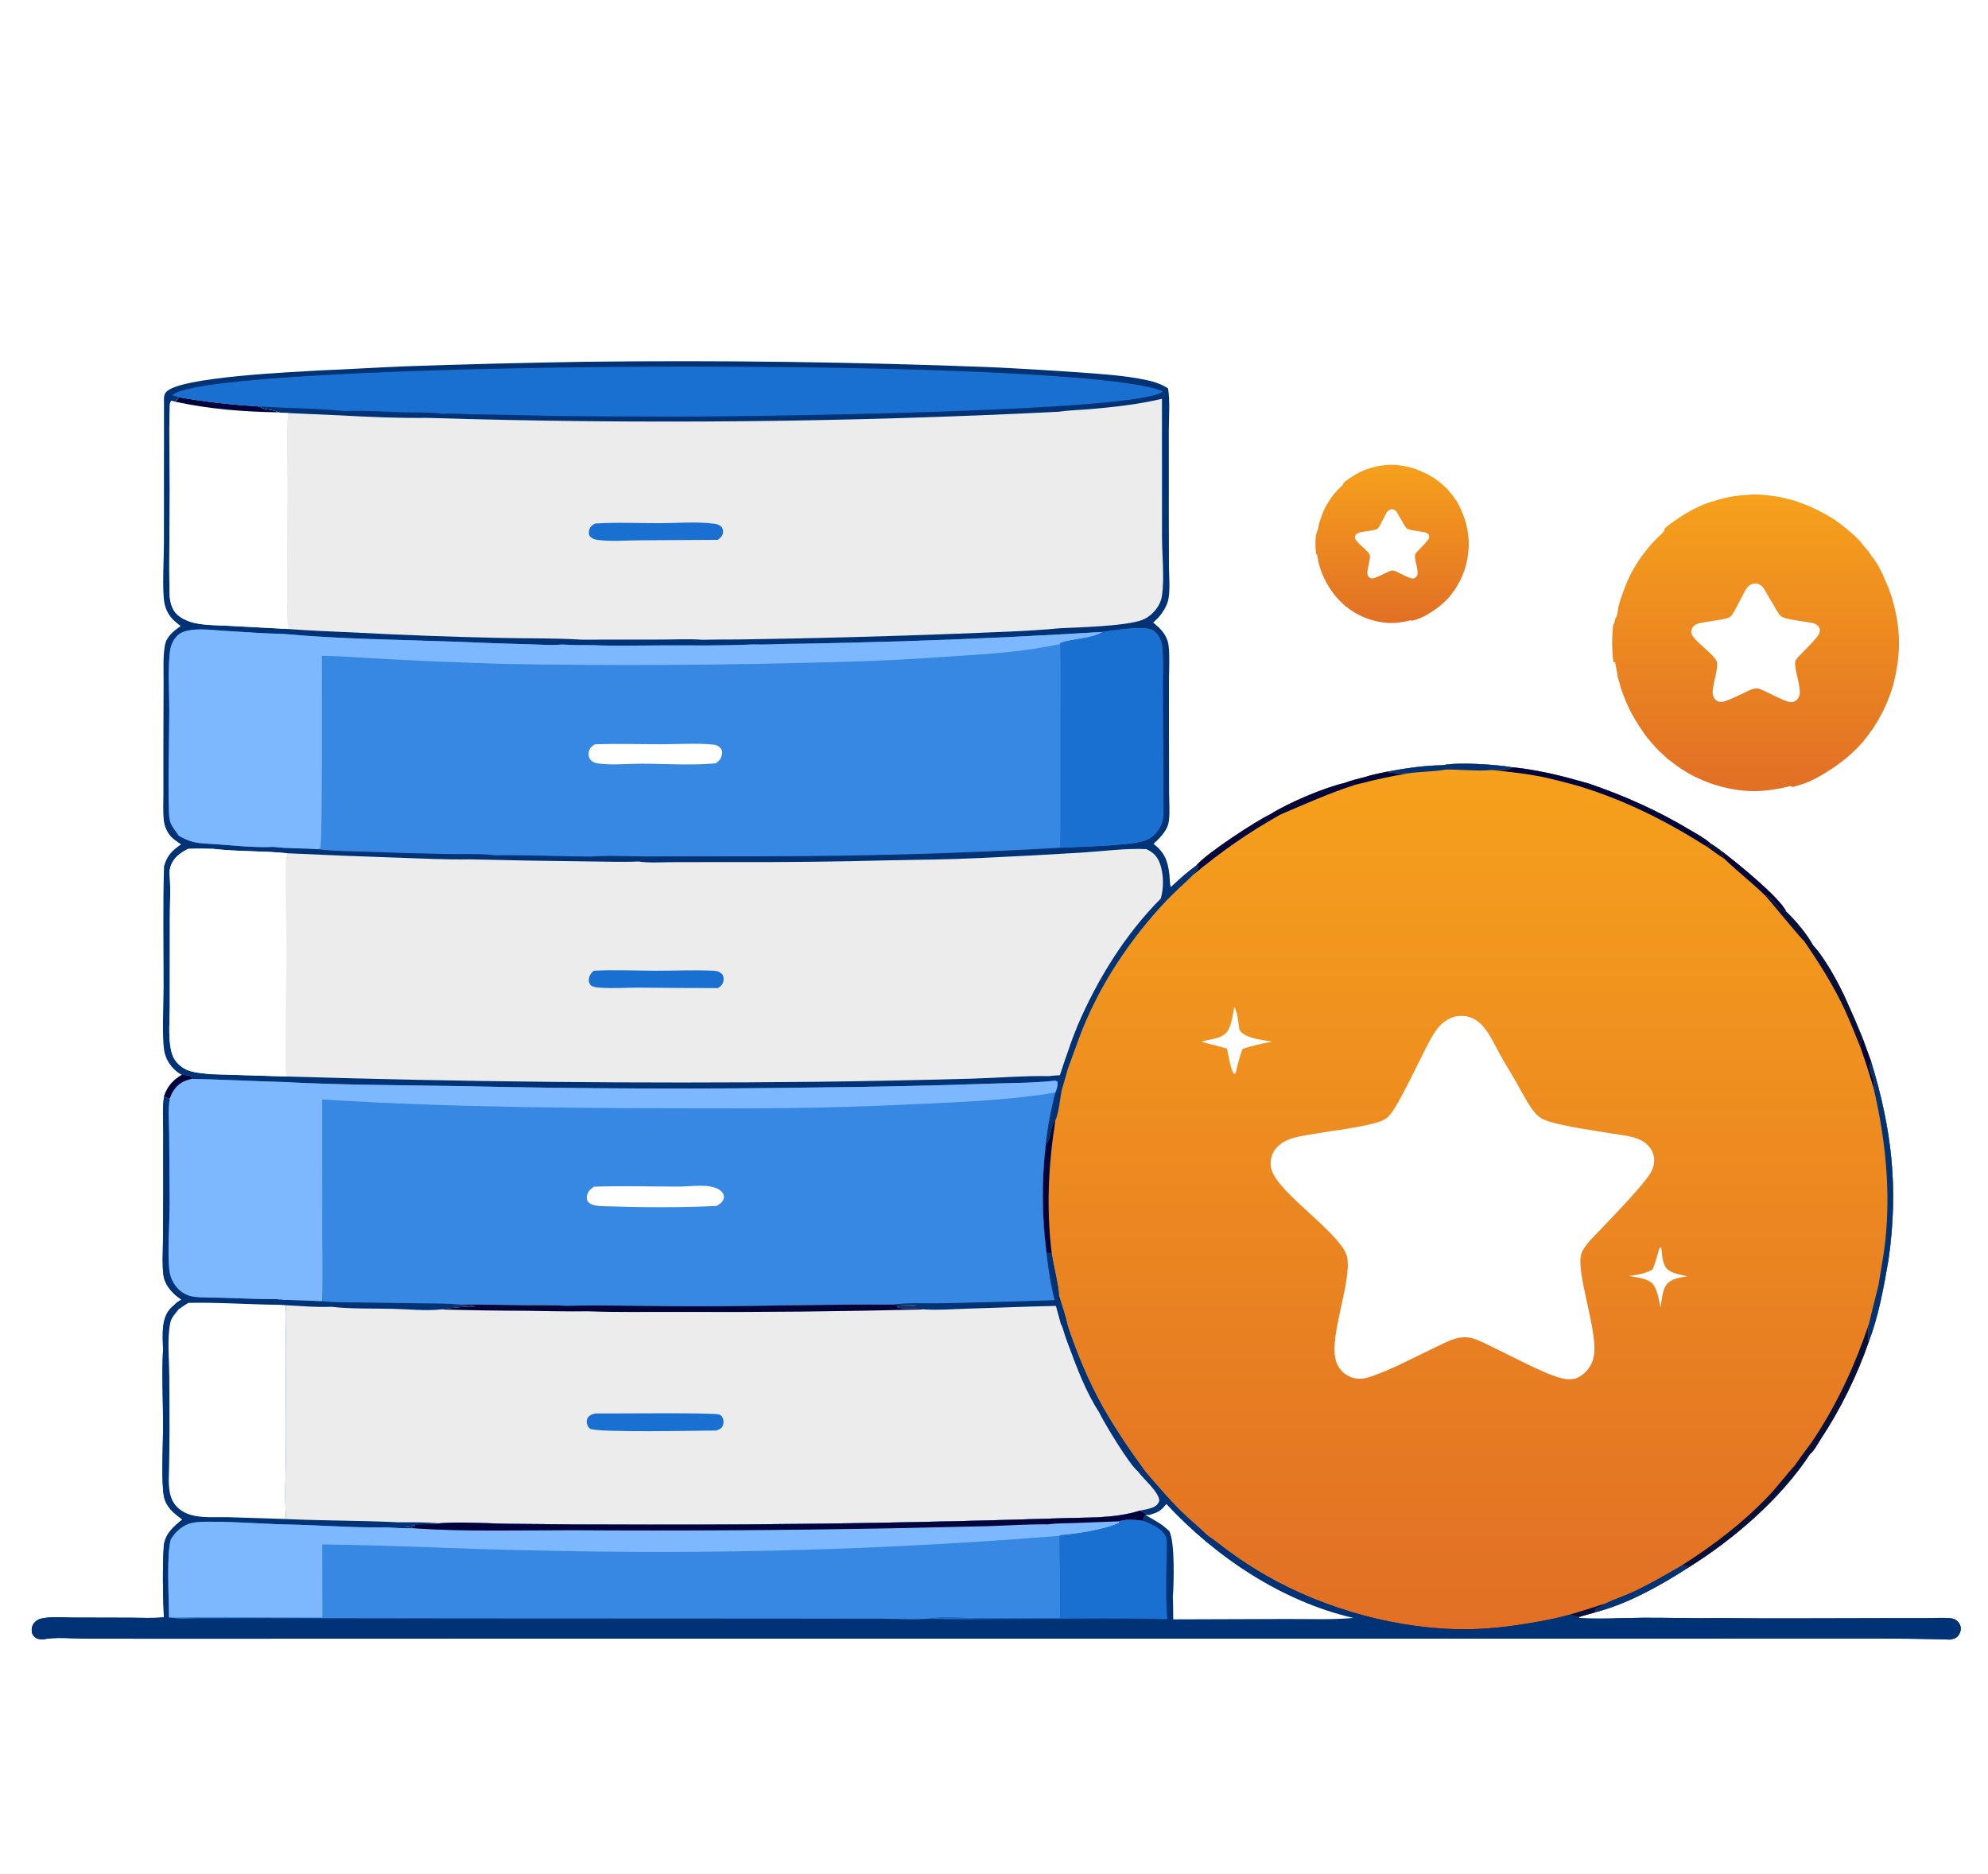
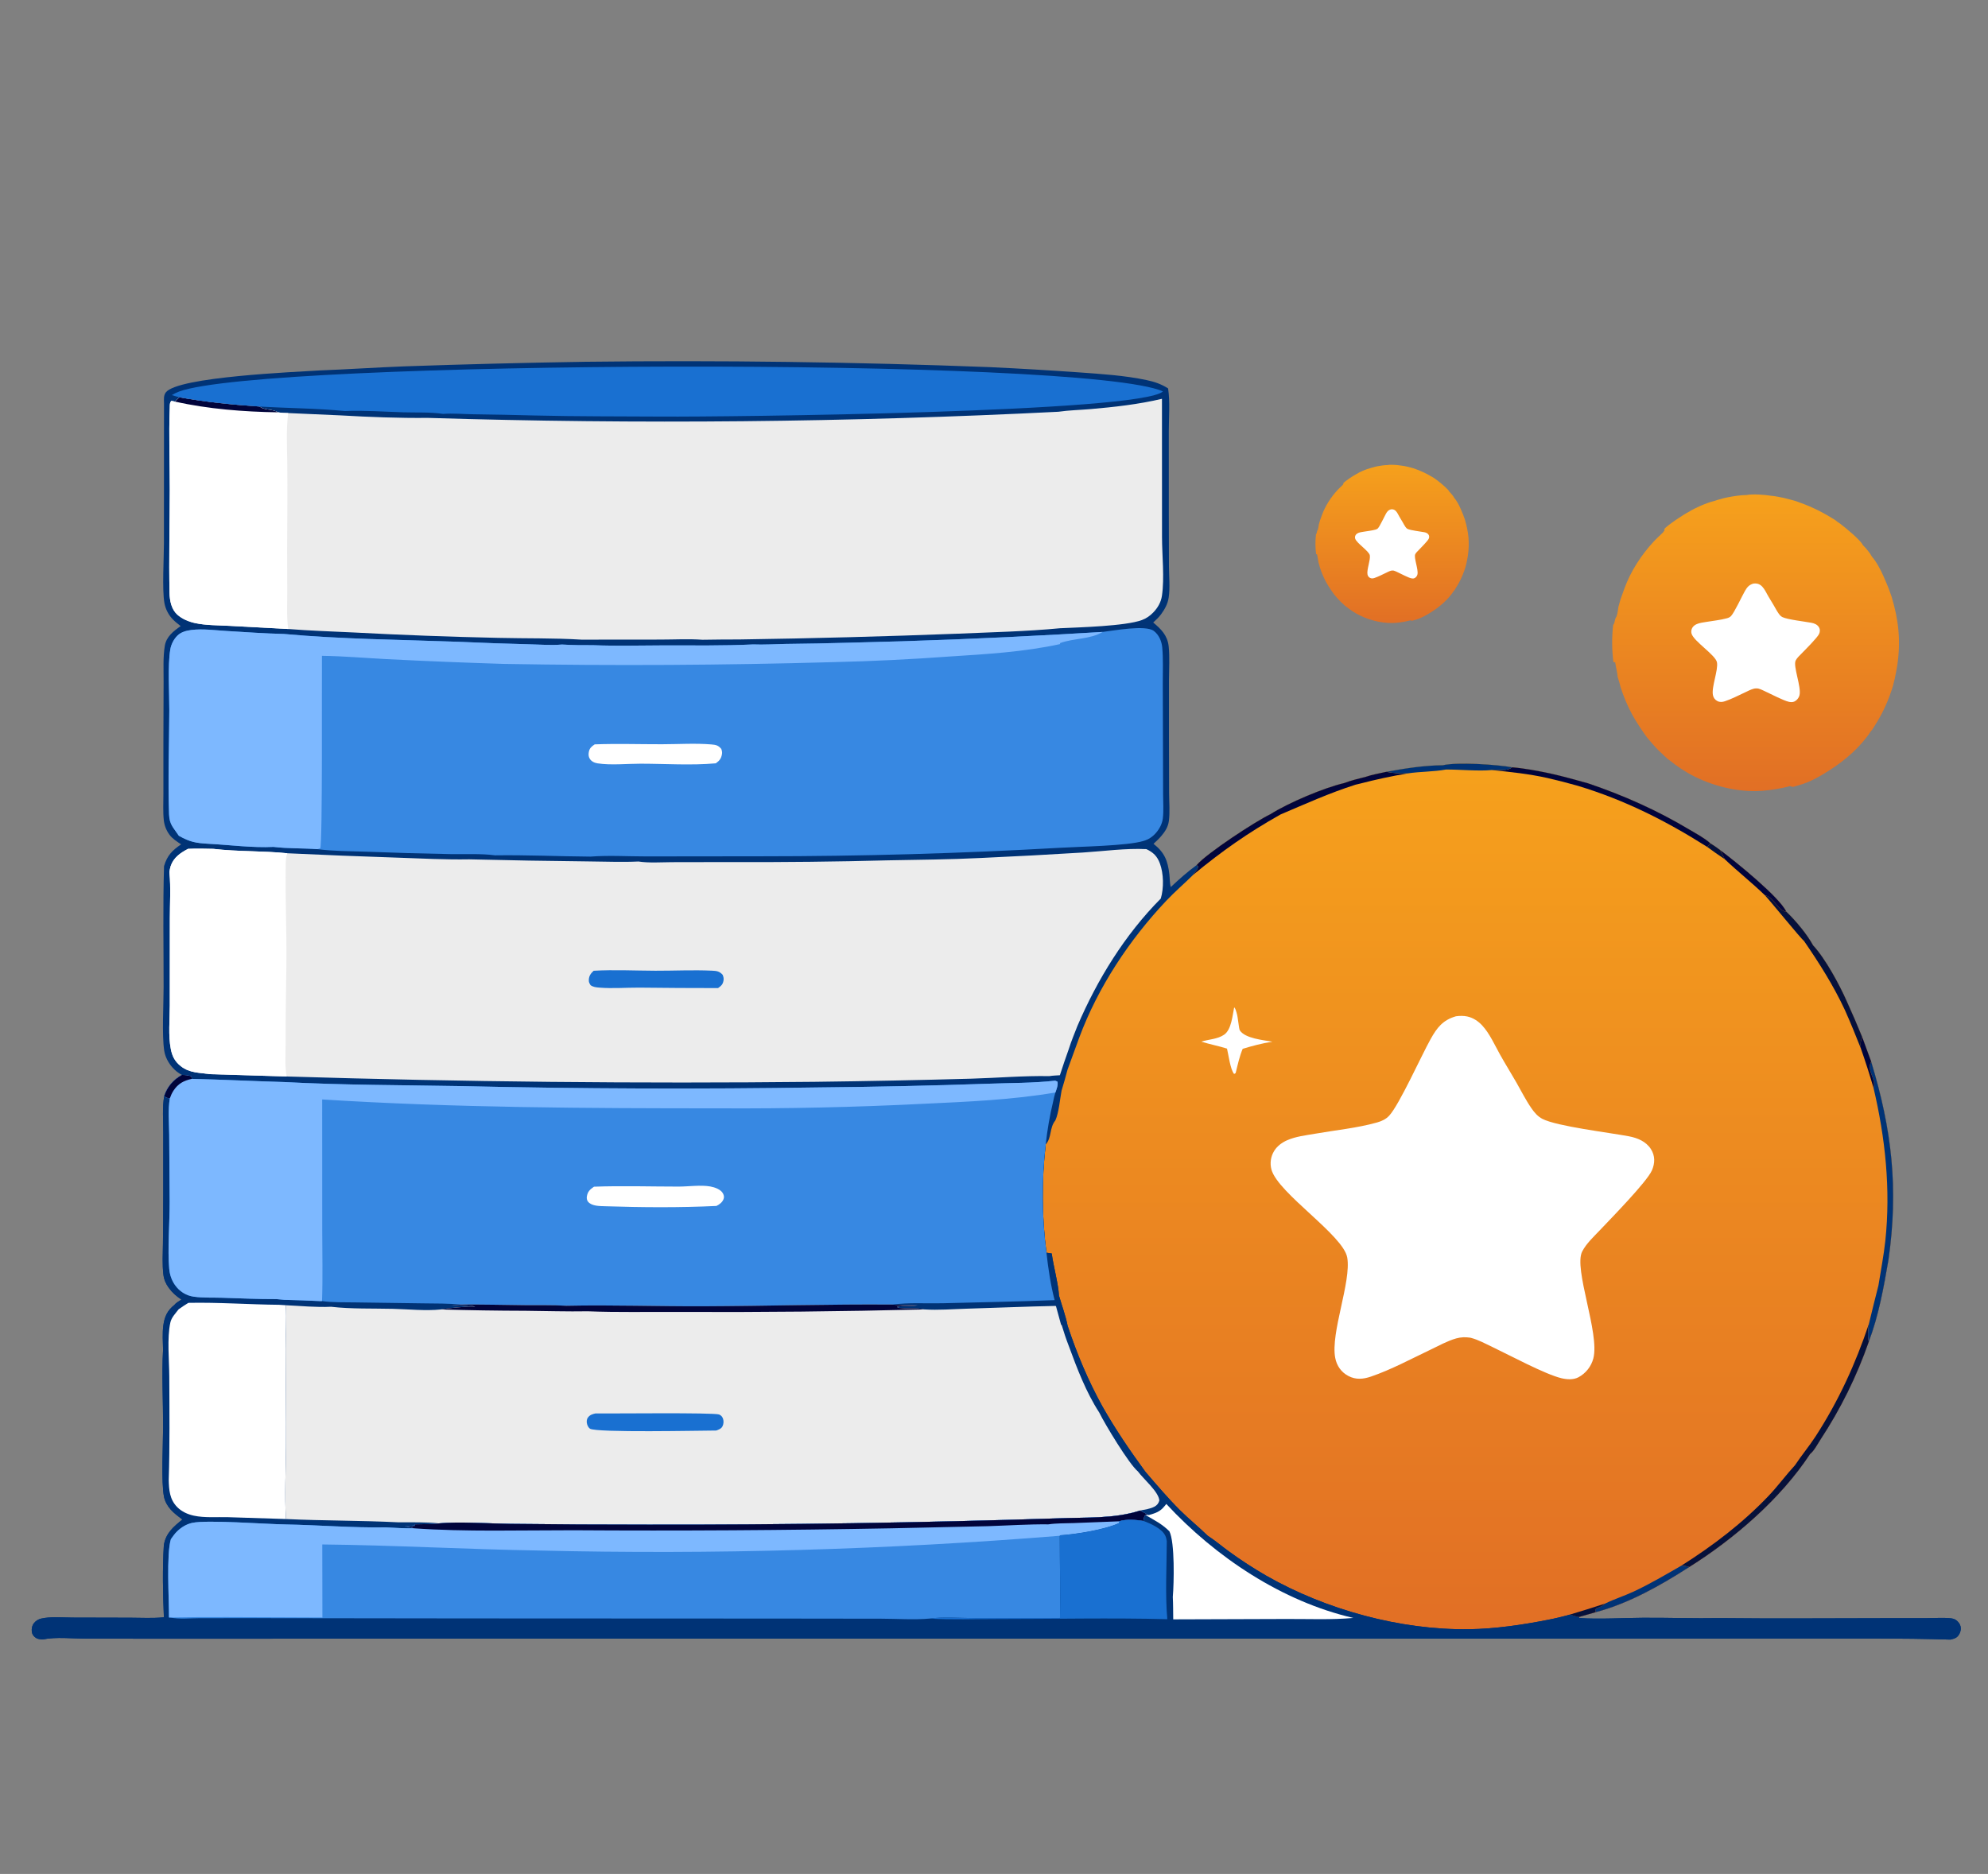
<svg xmlns="http://www.w3.org/2000/svg" width="402" height="379" viewBox="0 0 402 379" fill="none">
  <rect x="0" y="0" width="402" height="379" fill="#808080" stroke="none" />
  <g clip-path="url(#clip0_4336_24253)">
-     <path d="M0 -22H402V379H0V-22Z" fill="white" />
    <path d="M64.653 74.917C70.351 74.7 76.044 74.312 81.745 74.094C93.954 73.668 106.166 73.36 118.382 73.167C145.647 72.842 172.902 73.203 200.149 74.251C206.164 74.532 212.176 74.885 218.183 75.311C222.688 75.636 227.396 75.93 231.822 76.862C233.452 77.206 234.795 77.662 236.206 78.554C236.62 81.3 236.347 84.402 236.347 87.184L236.351 104.4L236.376 114.62C236.395 116.644 236.612 118.805 236.329 120.81C236.149 122.094 235.55 123.187 234.792 124.223C234.34 124.841 233.757 125.385 233.193 125.9C234.814 127.245 236.098 128.537 236.325 130.744C236.549 132.924 236.387 135.268 236.381 137.462L236.38 149.132L236.407 160.424C236.414 162.251 236.59 164.203 236.365 166.012C236.218 167.193 235.625 168.141 234.866 169.037C234.371 169.621 233.825 170.14 233.259 170.655C235.493 172.418 236.148 174.078 236.464 176.856C236.559 177.689 236.522 178.602 236.745 179.405C238.413 177.83 240.122 176.317 241.974 174.96C244.043 172.546 253.879 166.1 256.922 164.652C260.495 162.381 267.688 159.325 271.839 158.361C273.25 157.814 274.751 157.477 276.214 157.095C277.503 156.641 278.99 156.414 280.327 156.096C284.102 155.401 287.892 154.808 291.739 154.767C294.687 154.074 302.701 154.626 305.779 155.179C308.362 155.396 310.913 155.894 313.448 156.421C316.039 156.998 318.586 157.71 321.142 158.426C328.412 160.898 335.041 163.851 341.636 167.79C343.011 168.612 344.695 169.494 345.866 170.565C346.552 170.98 347.187 171.426 347.823 171.914C350.78 174.098 359.869 181.446 361.215 184.39C363.079 186.151 365.413 188.942 366.628 191.195C369.103 193.836 372.041 199.283 373.491 202.614C374.565 204.977 375.591 207.36 376.57 209.764L378.364 214.672C382.588 228.507 383.932 240.426 381.871 254.814C380.909 260.395 379.904 266.04 377.892 271.359C377.288 273.096 376.63 274.813 375.919 276.51C375.208 278.207 374.446 279.881 373.632 281.531C372.818 283.181 371.953 284.804 371.039 286.401C370.124 287.998 369.161 289.565 368.15 291.103C367.592 291.966 366.798 293.471 366.023 294.06C360.084 303.106 350.71 311.194 341.591 316.918C335.813 320.629 329.353 324.294 322.675 326.052L319.251 327.036L319.352 327.246C323.592 327.51 327.965 327.213 332.218 327.187C337.391 327.155 342.578 327.351 347.747 327.255C358.626 327.374 369.515 327.287 380.395 327.276L389.708 327.266C391.3 327.264 393.014 327.125 394.588 327.308C395.11 327.368 395.495 327.56 395.864 327.932C396.229 328.302 396.484 328.759 396.496 329.292C396.516 329.939 396.19 330.711 395.676 331.115C395.314 331.398 394.824 331.494 394.388 331.599C384.241 331.276 374.059 331.392 363.908 331.377L306.113 331.398L114.92 331.397L34.661 331.42L17.386 331.407C14.641 331.398 11.303 331.021 8.635 331.567C8.196 331.531 7.655 331.516 7.278 331.264C6.838 330.969 6.533 330.607 6.443 330.072C6.342 329.475 6.483 328.763 6.858 328.284C6.947 328.168 7.045 328.061 7.153 327.963C7.26 327.864 7.375 327.775 7.498 327.696C7.621 327.617 7.749 327.549 7.884 327.492C8.018 327.435 8.157 327.39 8.299 327.357C10.299 326.898 12.625 327.141 14.676 327.147L26.416 327.175C28.577 327.181 30.808 327.309 32.957 327.105L33.141 327.085C32.934 322.3 32.841 317.269 33.133 312.489C33.537 310.056 35.069 308.785 36.878 307.317C36.054 306.693 35.204 306.063 34.511 305.292C33.883 304.592 33.356 303.663 33.168 302.736C32.57 299.786 32.979 291.962 32.985 288.619C32.993 283.688 32.698 277.838 32.973 273.011C32.941 271.39 32.815 269.678 33.029 268.07C33.268 266.273 33.861 265.013 35.294 263.885C35.591 263.479 36.262 263.124 36.687 262.831C35.683 262.174 34.847 261.442 34.136 260.468C33.524 259.628 33.166 258.795 33.042 257.771C32.794 255.727 32.929 253.588 32.95 251.53C32.988 248.287 33.009 245.043 33.014 241.799L33.018 229.043C33.018 226.633 32.791 223.983 33.214 221.613C33.876 219.71 35.044 218.385 36.785 217.397C36.047 217.012 35.462 216.539 34.902 215.921C34.037 214.967 33.395 213.74 33.202 212.462C32.724 209.305 33.081 203.147 33.083 199.688C33.089 191.526 32.924 183.328 33.17 175.17C33.808 173.007 34.809 172.003 36.621 170.767C35.781 170.195 34.876 169.648 34.269 168.816C34.112 168.604 33.969 168.382 33.841 168.151C33.713 167.919 33.601 167.681 33.504 167.435C33.407 167.189 33.327 166.938 33.264 166.682C33.2 166.425 33.153 166.166 33.124 165.903C32.938 164.178 33.043 162.35 33.041 160.613L33.04 150.466L33.082 137.851C33.097 135.504 32.941 132.947 33.324 130.631C33.637 128.733 35.063 127.659 36.535 126.621C36.019 126.22 35.487 125.806 35.025 125.345C34.91 125.231 34.8 125.112 34.695 124.989C34.589 124.866 34.488 124.739 34.392 124.609C34.296 124.478 34.206 124.344 34.12 124.206C34.034 124.069 33.953 123.929 33.878 123.785C33.803 123.642 33.733 123.496 33.669 123.347C33.605 123.198 33.546 123.048 33.493 122.895C33.441 122.742 33.394 122.587 33.352 122.43C33.311 122.273 33.276 122.115 33.247 121.956C32.761 119.191 33.147 113.021 33.148 109.91L33.165 81.51C33.145 80.78 33.065 79.97 33.53 79.359C35.945 76.189 59.889 75.224 64.653 74.917Z" fill="#003376" />
    <path d="M291.739 154.767C294.687 154.074 302.701 154.626 305.779 155.179C308.362 155.396 310.913 155.894 313.448 156.421C316.039 156.998 318.586 157.71 321.142 158.426C328.412 160.898 335.041 163.851 341.636 167.79C343.011 168.612 344.695 169.494 345.866 170.565C346.552 170.98 347.187 171.426 347.823 171.914C350.78 174.098 359.869 181.446 361.215 184.39C363.079 186.151 365.413 188.942 366.628 191.195C369.103 193.836 372.041 199.283 373.491 202.614C374.565 204.977 375.591 207.36 376.57 209.764L378.364 214.672C382.588 228.507 383.932 240.426 381.871 254.814C380.909 260.395 379.904 266.04 377.892 271.359C377.288 273.096 376.63 274.813 375.919 276.51C375.208 278.207 374.446 279.881 373.632 281.531C372.818 283.181 371.953 284.804 371.039 286.401C370.124 287.998 369.161 289.565 368.15 291.103C367.592 291.966 366.798 293.471 366.022 294.06C360.084 303.106 350.71 311.194 341.591 316.918C335.813 320.629 329.353 324.294 322.675 326.052L319.251 327.036C318.651 326.939 318.025 326.711 317.439 326.545C315.977 326.961 314.5 327.312 313.007 327.6C307.854 328.617 302.319 329.429 297.062 329.502C283.14 329.694 268.118 325.56 256.078 318.688C253.43 317.161 250.873 315.496 248.406 313.693C247.09 312.736 245.825 311.653 244.468 310.76L244.22 310.599C242.418 308.825 240.427 307.237 238.63 305.447C236.18 303.008 233.887 300.3 231.632 297.681C228.494 293.386 225.568 289.1 222.941 284.472C220.023 279.195 217.79 273.846 215.888 268.135C215.493 266.108 214.709 264.003 214.134 262.008C214.053 259.855 213.005 256.004 212.671 253.508L211.606 253.354C211.371 251.539 211.191 249.718 211.066 247.892C210.942 246.066 210.874 244.238 210.861 242.408C210.849 240.578 210.892 238.749 210.992 236.922C211.091 235.094 211.246 233.272 211.457 231.454C212.721 230.064 212.16 228.128 213.409 226.597C214.12 225.003 214.326 222.361 214.659 220.593C215.089 219.181 215.492 217.761 215.869 216.333L218.222 209.888C222.014 199.662 228.375 190.067 235.853 182.154C237.579 180.328 239.507 178.684 241.29 176.913C241.651 176.362 242.192 175.902 242.349 175.249L241.974 174.96C244.043 172.546 253.879 166.1 256.922 164.652C260.495 162.381 267.688 159.325 271.839 158.361C273.25 157.814 274.751 157.477 276.214 157.095C277.503 156.641 278.99 156.414 280.327 156.096C284.102 155.401 287.892 154.808 291.739 154.767Z" fill="url(#paint0_linear_4336_24253)" />
    <path d="M377.912 267.762C377.758 269.044 377.614 270.08 377.892 271.359C377.288 273.096 376.63 274.813 375.919 276.51C375.209 278.207 374.446 279.881 373.632 281.531C372.818 283.181 371.954 284.804 371.039 286.401C370.124 287.998 369.161 289.565 368.15 291.103C367.592 291.966 366.798 293.471 366.023 294.06C360.085 303.106 350.71 311.194 341.591 316.918C341.074 316.711 340.573 316.678 340.025 316.626C346.392 312.599 352.447 307.986 357.644 302.516C359.519 300.543 361.133 298.325 362.977 296.324C364.289 294.334 365.842 292.495 367.145 290.484C371.79 283.316 375.205 275.834 377.912 267.762Z" fill="#06113B" />
    <path d="M378.364 214.672C382.588 228.507 383.932 240.426 381.871 254.814C380.909 260.395 379.904 266.04 377.892 271.359C377.614 270.08 377.758 269.044 377.912 267.762C378.538 265.166 379.181 262.573 379.842 259.985C380.317 256.974 380.915 253.964 381.238 250.932C382.342 240.569 381.233 230.111 378.847 220.007C379.433 218.059 377.392 216.705 378.364 214.672Z" fill="#003376" />
    <path d="M276.214 157.095C277.503 156.641 278.99 156.414 280.327 156.096C281.802 156.383 283.177 156.466 284.681 156.412C281.407 156.964 278.163 157.66 274.951 158.499L274.111 158.697C268.807 160.389 264.027 162.563 258.929 164.727C252.291 168.472 247.18 172.062 241.29 176.913C241.65 176.362 242.191 175.902 242.348 175.248L241.974 174.959C244.043 172.546 253.879 166.1 256.921 164.652C260.495 162.381 267.687 159.325 271.839 158.361C273.25 157.814 274.751 157.477 276.214 157.095Z" fill="#01043B" />
    <path d="M305.779 155.179C308.362 155.396 310.913 155.894 313.448 156.421C316.039 156.998 318.586 157.71 321.142 158.426C328.412 160.898 335.041 163.851 341.636 167.79C343.011 168.612 344.694 169.494 345.866 170.565L345.2 171.269C336.862 165.99 328.544 161.797 319.078 158.931C317.029 158.348 314.967 157.819 312.891 157.343C309.154 156.507 305.401 156.116 301.596 155.737C302.975 155.605 304.622 156.079 305.779 155.179Z" fill="#01043B" />
    <path d="M356.896 181.072C358.769 181.441 359.469 184.212 361.215 184.39C363.079 186.151 365.413 188.942 366.628 191.195C369.103 193.836 372.041 199.283 373.49 202.614C374.565 204.977 375.591 207.36 376.57 209.764C376.211 210.638 376.159 211.115 376.297 212.057C375.261 209.436 374.208 206.834 373.056 204.261C370.738 199.297 367.876 194.778 364.77 190.272C364.169 189.857 358.213 182.492 356.896 181.072Z" fill="#06113B" />
-     <path d="M211.457 231.454C212.721 230.064 212.16 228.128 213.409 226.597C211.983 235.679 211.569 244.358 212.671 253.508L211.606 253.354C211.371 251.539 211.191 249.718 211.066 247.892C210.942 246.066 210.874 244.238 210.861 242.408C210.849 240.578 210.892 238.749 210.992 236.922C211.091 235.094 211.246 233.272 211.457 231.454Z" fill="#01043B" />
    <path d="M291.739 154.767C294.687 154.074 302.701 154.626 305.779 155.179C304.623 156.079 302.975 155.605 301.596 155.737C299.126 156 295.116 155.62 292.404 155.631C289.887 156.1 287.233 156.025 284.681 156.412C283.178 156.466 281.802 156.384 280.327 156.096C284.103 155.401 287.892 154.808 291.739 154.767Z" fill="#003376" />
    <path d="M340.025 316.626C340.572 316.678 341.074 316.711 341.591 316.918C335.813 320.629 329.353 324.294 322.675 326.052L322.568 325.565L322.823 325.255C323.34 325.069 323.868 324.908 324.293 324.548C324.377 324.477 324.458 324.402 324.54 324.328C326.401 323.411 328.426 322.777 330.316 321.897C333.658 320.34 336.833 318.461 340.025 316.626Z" fill="#003376" />
    <path d="M347.823 171.914C350.781 174.098 359.87 181.446 361.216 184.39C359.47 184.212 358.77 181.441 356.897 181.072C354.273 178.524 351.397 176.277 348.769 173.767C348.464 173.144 348.149 172.527 347.823 171.914Z" fill="#01043B" />
    <path d="M376.57 209.764L378.364 214.672C377.392 216.705 379.433 218.059 378.847 220.007C378.067 217.335 377.217 214.685 376.297 212.058C376.159 211.115 376.211 210.638 376.57 209.764Z" fill="#01043B" />
    <path d="M317.438 326.545C319.815 325.835 322.182 325.097 324.54 324.329C324.458 324.402 324.377 324.477 324.293 324.548C323.868 324.908 323.34 325.069 322.823 325.255L322.568 325.565L322.675 326.052L319.251 327.036C318.651 326.939 318.025 326.711 317.438 326.545Z" fill="#06113B" />
    <path d="M345.866 170.565C346.552 170.98 347.187 171.426 347.823 171.914C348.149 172.527 348.464 173.144 348.768 173.767C347.557 172.966 346.367 172.133 345.2 171.269L345.866 170.565Z" fill="#06113B" />
    <path d="M294.412 205.537C295.162 205.433 295.962 205.419 296.704 205.578C297.871 205.829 298.913 206.516 299.716 207.386C301.224 209.018 302.22 211.293 303.294 213.222C304.361 215.139 305.528 216.996 306.617 218.899C307.609 220.631 308.53 222.483 309.666 224.125C310.273 225.001 310.947 225.801 311.909 226.294C314.839 227.798 325.472 229.067 329.39 229.81C331.124 230.139 332.847 230.852 333.832 232.39C334.702 233.748 334.673 235.25 334.041 236.7C333.026 239.031 325.607 246.584 323.548 248.768C322.298 250.094 320.786 251.47 319.943 253.101C318.147 256.577 323.522 269.658 322.197 274.722C322.144 274.924 322.081 275.123 322.008 275.318C321.935 275.513 321.851 275.704 321.758 275.891C321.665 276.078 321.563 276.259 321.451 276.435C321.34 276.612 321.219 276.781 321.09 276.945C320.961 277.109 320.823 277.266 320.678 277.416C320.532 277.565 320.38 277.707 320.22 277.842C320.06 277.975 319.893 278.101 319.72 278.218C319.547 278.335 319.369 278.443 319.185 278.542C318.15 279.094 316.857 279 315.751 278.738C312.466 277.958 305.269 274.082 301.827 272.444C300.422 271.776 299.007 270.992 297.499 270.589C297.431 270.57 297.363 270.555 297.295 270.538C296.319 270.392 295.406 270.421 294.453 270.69C292.68 271.19 290.964 272.158 289.3 272.949C285.394 274.806 281.295 277.02 277.208 278.411C275.631 278.948 274.15 279.075 272.639 278.273C271.199 277.508 270.307 276.216 270 274.627C269.022 269.554 273.275 259.241 272.431 254.337C271.652 249.813 258.449 241.347 257.107 236.55C257.064 236.391 257.028 236.23 257.001 236.067C256.974 235.904 256.956 235.741 256.946 235.576C256.935 235.412 256.934 235.247 256.941 235.082C256.948 234.917 256.963 234.753 256.987 234.59C257.011 234.427 257.043 234.265 257.084 234.106C257.125 233.945 257.174 233.788 257.231 233.633C257.287 233.478 257.352 233.327 257.425 233.179C257.497 233.031 257.577 232.887 257.665 232.747C258.277 231.772 259.221 231.078 260.264 230.615C262.002 229.844 264.013 229.622 265.875 229.297C269.974 228.58 274.43 228.145 278.426 227.023C279.384 226.754 280.258 226.359 280.937 225.613C282.979 223.371 287.401 213.534 289.284 210.158C290.575 207.843 291.764 206.293 294.412 205.537Z" fill="white" />
    <path d="M249.567 203.713C249.857 204.034 249.916 204.404 250.05 204.805C250.353 205.714 250.5 208.066 250.708 208.385C251.784 210.035 255.472 210.347 257.301 210.679C255.224 210.995 253.298 211.505 251.286 212.119C250.651 213.633 250.302 215.24 249.912 216.83C249.796 217.15 249.901 217.013 249.55 217.201C248.768 216.248 248.427 213.324 248.117 212.074C246.409 211.538 244.641 211.206 242.927 210.663C244.443 210.179 246.209 210.185 247.551 209.249C249.016 208.225 249.23 205.356 249.567 203.713Z" fill="white" />
-     <path d="M335.427 252.898C335.459 252.663 335.553 252.484 335.647 252.268L335.937 252.348C336.118 253.816 336.083 255.878 337.38 256.865C338.349 257.602 339.986 257.82 341.161 258.118C339.659 258.426 337.799 258.556 336.881 259.961C336.127 261.117 336.008 263.102 335.773 264.441C335.422 262.899 335.106 260.065 333.651 259.207C333.562 259.155 333.47 259.108 333.379 259.058C332.268 258.442 330.676 258.302 329.425 258.06C331.111 257.826 332.607 257.601 334.13 256.786C334.709 255.576 335.037 254.182 335.427 252.898Z" fill="white" />
    <path d="M36.785 217.397C37.482 217.399 38.033 217.491 38.705 217.673L38.767 218.195C45.002 218.34 51.229 218.659 57.463 218.838C69.391 219.47 81.434 219.446 93.379 219.661C117.489 220.209 141.601 220.296 165.715 219.922C177.077 219.819 188.437 219.571 199.793 219.178C204.297 219.003 208.89 219.072 213.368 218.556L213.835 218.756C213.99 219.467 213.65 220.273 213.415 220.951C213.235 221.571 213.068 222.177 212.953 222.813C212.27 225.661 211.771 228.542 211.457 231.454C211.247 233.272 211.091 235.094 210.992 236.922C210.892 238.749 210.849 240.578 210.862 242.408C210.874 244.238 210.942 246.066 211.066 247.892C211.191 249.718 211.371 251.539 211.606 253.354L212.671 253.508C213.005 256.004 214.053 259.855 214.134 262.008C214.709 264.003 215.493 266.108 215.888 268.135C217.79 273.846 220.024 279.195 222.941 284.472C225.568 289.1 228.494 293.386 231.632 297.681C233.887 300.3 236.18 303.008 238.63 305.447C240.427 307.237 242.418 308.825 244.22 310.599L244.468 310.76C245.825 311.653 247.09 312.736 248.406 313.693C250.873 315.496 253.43 317.161 256.078 318.688C268.118 325.56 283.14 329.694 297.062 329.502C302.319 329.429 307.854 328.617 313.007 327.6C314.5 327.312 315.977 326.961 317.439 326.545C318.026 326.711 318.651 326.939 319.251 327.036L319.352 327.246C323.592 327.51 327.965 327.213 332.218 327.187C337.391 327.155 342.578 327.351 347.747 327.255C358.626 327.374 369.515 327.287 380.395 327.276L389.708 327.266C391.3 327.264 393.014 327.124 394.588 327.308C395.11 327.368 395.495 327.56 395.864 327.932C396.229 328.302 396.484 328.759 396.496 329.292C396.516 329.939 396.19 330.711 395.676 331.115C395.314 331.398 394.824 331.494 394.388 331.599C384.241 331.276 374.059 331.392 363.908 331.377L306.113 331.398L114.92 331.396L34.661 331.42L17.386 331.407C14.641 331.398 11.303 331.021 8.635 331.567C8.196 331.531 7.655 331.516 7.278 331.264C6.838 330.969 6.533 330.607 6.443 330.072C6.342 329.475 6.483 328.763 6.858 328.284C6.947 328.168 7.045 328.061 7.153 327.963C7.26 327.864 7.375 327.775 7.498 327.696C7.621 327.617 7.749 327.549 7.884 327.492C8.018 327.435 8.157 327.39 8.299 327.357C10.299 326.898 12.625 327.141 14.676 327.147L26.416 327.175C28.577 327.181 30.808 327.309 32.957 327.105L33.141 327.085C32.934 322.3 32.841 317.269 33.133 312.489C33.537 310.056 35.069 308.785 36.878 307.317C36.054 306.693 35.204 306.063 34.511 305.292C33.883 304.592 33.356 303.663 33.168 302.736C32.57 299.786 32.979 291.962 32.985 288.619C32.993 283.688 32.698 277.838 32.973 273.011C32.941 271.39 32.815 269.678 33.029 268.07C33.268 266.273 33.861 265.013 35.294 263.885C35.591 263.479 36.262 263.123 36.687 262.831C35.683 262.173 34.847 261.442 34.136 260.468C33.524 259.628 33.166 258.795 33.042 257.771C32.794 255.727 32.929 253.588 32.95 251.53C32.988 248.287 33.009 245.043 33.014 241.799L33.018 229.043C33.018 226.633 32.791 223.983 33.214 221.613C33.876 219.71 35.044 218.385 36.785 217.397Z" fill="#003376" />
    <path d="M36.786 217.397C37.482 217.399 38.034 217.491 38.705 217.673L38.767 218.195C45.002 218.34 51.23 218.659 57.464 218.838C69.391 219.47 81.435 219.446 93.379 219.661C117.49 220.209 141.602 220.296 165.715 219.922C177.078 219.819 188.437 219.571 199.793 219.178C204.297 219.003 208.891 219.072 213.369 218.556L213.836 218.756C213.99 219.467 213.651 220.273 213.416 220.951C213.235 221.571 213.068 222.177 212.954 222.813C212.27 225.661 211.772 228.542 211.458 231.454C211.247 233.272 211.092 235.094 210.992 236.922C210.893 238.749 210.849 240.578 210.862 242.408C210.874 244.238 210.943 246.066 211.067 247.892C211.191 249.718 211.371 251.539 211.607 253.354C211.97 256.569 212.439 259.807 213.259 262.943C205.711 263.243 198.14 263.386 190.589 263.575C187.304 263.657 183.719 263.393 180.485 263.846C167.771 263.748 155.02 264.133 142.299 264.187C133.059 264.225 123.767 263.884 114.537 264.083C111.847 263.913 109.086 264.001 106.387 263.969C101.954 263.917 97.513 263.808 93.081 263.847C90.656 263.582 88.144 263.643 85.704 263.598L71.906 263.405C69.676 263.362 67.315 263.452 65.113 263.134L64.756 263.14C62.337 263.022 59.917 262.936 57.496 262.883L55.9 262.735C52.262 262.748 48.62 262.582 44.984 262.466C43.09 262.405 41.042 262.506 39.174 262.242C37.609 262.022 36.296 261.173 35.389 259.892C34.693 258.909 34.329 257.778 34.218 256.586C33.863 252.771 34.317 247.162 34.31 243.117L34.215 229.496C34.197 227.11 33.941 224.47 34.345 222.123C33.761 222.022 33.594 222.089 33.215 221.613C33.876 219.71 35.044 218.385 36.786 217.397Z" fill="#3788E2" />
    <path d="M36.786 217.397C37.482 217.399 38.034 217.491 38.705 217.673L38.767 218.195C45.002 218.34 51.23 218.659 57.464 218.838C69.391 219.47 81.435 219.446 93.379 219.661C117.49 220.209 141.602 220.296 165.715 219.922C177.078 219.819 188.437 219.571 199.793 219.178C204.297 219.003 208.891 219.072 213.369 218.556L213.836 218.756C213.99 219.467 213.651 220.273 213.416 220.951C204.714 222.445 195.632 222.818 186.815 223.234C173.022 223.925 159.22 224.233 145.409 224.156C118.694 224.152 91.818 224.042 65.145 222.357L65.158 248.788C65.158 253.556 65.289 258.369 65.113 263.134L64.756 263.14C62.337 263.022 59.917 262.936 57.496 262.883L55.9 262.735C52.262 262.748 48.62 262.582 44.984 262.466C43.09 262.405 41.042 262.506 39.174 262.242C37.609 262.022 36.296 261.173 35.389 259.892C34.693 258.909 34.329 257.778 34.218 256.586C33.863 252.771 34.317 247.162 34.31 243.117L34.215 229.496C34.197 227.11 33.941 224.47 34.345 222.123C33.761 222.022 33.594 222.089 33.215 221.613C33.876 219.71 35.044 218.385 36.786 217.397Z" fill="#7DB8FF" />
    <path d="M36.786 217.397C37.482 217.399 38.034 217.491 38.705 217.673L38.767 218.195C37.138 218.556 35.992 219.169 35.067 220.598C34.765 221.065 34.525 221.598 34.345 222.123C33.761 222.022 33.594 222.089 33.215 221.613C33.876 219.71 35.044 218.385 36.786 217.397Z" fill="#01043B" />
    <path d="M120.112 240.003C125.781 239.79 131.521 239.981 137.197 239.98C139.218 239.98 141.685 239.611 143.634 239.957C144.508 240.112 145.772 240.541 146.209 241.396C146.41 241.79 146.463 242.165 146.287 242.572C146.012 243.206 145.465 243.602 144.871 243.896C137.452 244.254 129.787 244.198 122.37 243.955C121.282 243.919 119.677 243.95 118.921 243.052C118.678 242.763 118.612 242.352 118.67 241.984C118.827 240.98 119.316 240.552 120.112 240.003Z" fill="white" />
    <path d="M93.08 263.847C97.513 263.808 101.954 263.917 106.386 263.969C109.085 264.001 111.847 263.913 114.536 264.083C123.766 263.884 133.058 264.226 142.299 264.187C155.019 264.134 167.77 263.748 180.484 263.846L180.717 263.867C182.326 264.005 183.951 263.98 185.565 263.991C184.191 264.258 182.771 263.992 181.381 264.3C181.615 264.578 182.042 264.527 182.396 264.558C183.939 264.697 185.37 264.464 186.914 264.821C189.711 265.008 192.662 264.757 195.463 264.676C201.455 264.503 207.448 264.234 213.441 264.114L213.536 264.175C213.867 265.437 214.212 266.694 214.572 267.948L214.681 267.97C215.118 269.438 215.598 270.866 216.152 272.294C217.811 276.812 219.641 281.61 222.276 285.665C223.442 288.056 228.3 296.094 230.098 297.585C231.205 299.11 234.302 301.69 234.436 303.471C234.26 304.069 233.981 304.418 233.436 304.714C232.605 305.166 231.465 305.305 230.541 305.499C225.243 307.223 219.444 306.833 213.926 307.077C186.3 307.966 158.666 308.388 131.025 308.345C121.765 308.348 112.506 308.297 103.247 308.189C99.093 308.138 92.655 307.7 88.739 308.092C86.064 307.79 83.223 307.914 80.525 307.878C72.971 307.496 65.389 307.573 57.831 307.216C57.519 302.382 57.801 297.433 57.839 292.588C57.89 286.018 57.762 279.453 57.755 272.885C57.751 269.928 57.977 266.923 57.794 263.975C60.788 264.109 63.943 264.432 66.929 264.284C71.02 264.754 75.374 264.605 79.503 264.705C82.634 264.782 86.082 265.153 89.18 264.827C89.662 264.656 95.298 264.108 95.696 264.243C95.79 264.275 95.873 264.337 95.969 264.358C96.066 264.378 96.167 264.363 96.266 264.365L95.986 264.366L96.03 264.238C94.572 263.85 92.799 264.025 91.293 264.03L93.08 263.847Z" fill="#ECECEC" />
    <path d="M93.081 263.847C97.513 263.808 101.954 263.917 106.387 263.969C109.086 264.001 111.847 263.913 114.537 264.083C123.767 263.884 133.059 264.226 142.299 264.187C155.02 264.134 167.771 263.748 180.485 263.846L180.718 263.867C182.327 264.005 183.952 263.98 185.566 263.991C184.191 264.258 182.772 263.992 181.381 264.3C181.616 264.578 182.043 264.527 182.396 264.558C183.94 264.697 185.37 264.464 186.915 264.821C170.309 265.241 153.701 265.41 137.09 265.329C131.032 265.292 124.93 265.443 118.878 265.2C114.675 265.274 110.46 265.138 106.257 265.097C100.563 265.086 94.871 264.996 89.181 264.827C89.663 264.656 95.299 264.108 95.697 264.243C95.79 264.275 95.873 264.337 95.97 264.358C96.067 264.378 96.167 264.363 96.266 264.365L95.986 264.366L96.03 264.238C94.573 263.85 92.799 264.025 91.293 264.03L93.081 263.847Z" fill="#01043B" />
    <path d="M120.38 285.865C123.435 285.902 144.363 285.659 145.41 286.074C145.832 286.241 146.082 286.545 146.221 286.977C146.368 287.438 146.32 288.042 146.094 288.47C145.831 288.968 145.343 289.121 144.856 289.315C141.692 289.323 120.569 289.79 119.293 288.938C119.027 288.76 118.816 288.357 118.725 288.051C118.587 287.583 118.605 287.059 118.91 286.659C119.303 286.142 119.777 286.01 120.38 285.865Z" fill="#1970D1" />
    <path d="M213.927 307.077C219.445 306.833 225.244 307.223 230.542 305.499L231.074 305.791L232.309 306.412L231.617 306.397C231.288 306.747 231.286 307.148 231.227 307.601C229.851 307.376 227.625 307.193 226.303 307.677L226.347 308C223.443 309.362 217.651 310.289 214.379 310.5L214.305 310.602C214.304 316.147 214.441 321.704 214.344 327.247L196.782 327.247C193.946 327.242 190.785 326.97 187.991 327.347C184.821 327.628 181.418 327.377 178.227 327.372L157.973 327.346L94.219 327.316L51.529 327.261L40.336 327.269C38.444 327.272 36.229 327.519 34.398 327.127L34.172 327.125C34.194 323.339 33.618 314.463 34.553 311.296C34.933 310.746 35.328 310.189 35.809 309.72C36.663 308.887 37.71 308.239 38.888 307.989C41.925 307.345 53.666 308.248 57.692 308.308C64.458 308.429 71.252 309.011 78.014 308.898C79.898 309.006 81.775 309.126 83.663 309.088C83.117 308.876 82.535 308.789 81.962 308.67L81.937 308.631C82.559 308.705 83.107 308.818 83.711 308.592L83.639 308.473L83.371 308.442L83.91 308.624L83.911 308.286C85.449 308.255 87.003 308.265 88.534 308.114L88.74 308.092C92.655 307.7 99.094 308.138 103.247 308.189C112.507 308.297 121.766 308.348 131.026 308.345C158.666 308.388 186.3 307.965 213.927 307.077Z" fill="#3788E2" />
    <path d="M213.927 307.077C219.445 306.833 225.244 307.223 230.542 305.499L231.074 305.791L232.309 306.412L231.617 306.397C231.288 306.747 231.286 307.148 231.227 307.601C229.851 307.376 227.625 307.193 226.303 307.677L226.347 308C223.443 309.362 217.651 310.289 214.379 310.5L214.305 310.602C196.822 312.014 179.313 312.968 161.779 313.466C144.245 313.964 126.711 314.004 109.175 313.587C94.499 313.356 79.842 312.509 65.166 312.357L65.193 327.127L57.779 327.095C49.99 327.089 42.184 326.971 34.398 327.127L34.172 327.125C34.194 323.339 33.618 314.463 34.553 311.296C34.933 310.746 35.328 310.189 35.809 309.72C36.663 308.887 37.71 308.239 38.888 307.989C41.925 307.345 53.666 308.248 57.692 308.308C64.458 308.429 71.252 309.011 78.014 308.898C79.898 309.006 81.775 309.126 83.663 309.088C83.117 308.876 82.535 308.789 81.962 308.67L81.937 308.631C82.559 308.705 83.107 308.818 83.711 308.592L83.639 308.473L83.371 308.442L83.91 308.624L83.911 308.286C85.449 308.255 87.003 308.265 88.534 308.114L88.74 308.092C92.655 307.7 99.094 308.138 103.247 308.189C112.507 308.297 121.766 308.348 131.026 308.345C158.666 308.388 186.3 307.965 213.927 307.077Z" fill="#7DB8FF" />
    <path d="M213.926 307.077C219.444 306.833 225.243 307.223 230.541 305.499L231.074 305.791L232.309 306.412L231.617 306.397C231.288 306.747 231.286 307.148 231.227 307.601C229.851 307.376 227.624 307.193 226.302 307.677L217.077 308.033C215.401 308.094 213.639 308.048 211.985 308.292C207.92 308.248 203.833 308.531 199.769 308.659L180.315 309.09C158.873 309.49 137.43 309.621 115.984 309.483C105.618 309.468 93.917 309.826 83.663 309.088C83.117 308.876 82.535 308.789 81.962 308.67L81.936 308.631C82.559 308.705 83.107 308.818 83.711 308.592L83.638 308.473L83.371 308.442L83.91 308.624L83.911 308.286C85.449 308.255 87.003 308.265 88.533 308.114L88.74 308.092C92.655 307.7 99.093 308.138 103.247 308.189C112.506 308.297 121.766 308.348 131.025 308.345C158.666 308.388 186.3 307.965 213.926 307.077Z" fill="#01043B" />
    <path d="M38.094 263.494C44.197 263.369 50.322 263.829 56.428 263.888L57.794 263.974C57.977 266.923 57.751 269.928 57.755 272.885C57.762 279.453 57.89 286.018 57.839 292.588C57.801 297.433 57.519 302.382 57.831 307.216L46.045 306.84C43.818 306.781 41.362 307.006 39.188 306.533C37.949 306.264 36.739 305.72 35.84 304.808C34.295 303.24 34.16 301.319 34.122 299.251C34.341 292.33 34.264 285.357 34.232 278.431C34.216 275.124 33.752 270.623 34.451 267.462C34.677 266.436 35.501 265.615 36.124 264.797C36.754 264.324 37.429 263.916 38.094 263.494Z" fill="white" />
    <path d="M226.303 307.677C227.625 307.193 229.851 307.377 231.227 307.601C232.693 308.144 235.025 309.164 235.682 310.676C235.818 310.99 235.88 311.35 235.941 311.686C235.918 316.53 235.604 322.798 236.048 327.469C224.578 327.172 213.051 327.439 201.575 327.436C197.074 327.434 192.482 327.616 187.991 327.347C190.785 326.97 193.946 327.242 196.782 327.247L214.344 327.247C214.442 321.704 214.305 316.147 214.305 310.602L214.379 310.5C217.652 310.289 223.443 309.362 226.347 308L226.303 307.677Z" fill="#1970D1" />
    <path d="M232.309 306.412C233.692 306.013 234.572 305.749 235.504 304.586L235.713 304.33C235.757 304.275 235.8 304.219 235.844 304.164C245.779 314.894 259.248 323.896 273.665 327.22C269.221 327.62 264.599 327.412 260.135 327.43L237.242 327.505C237.217 325.998 237.237 324.476 237.156 322.972C237.392 320.231 237.589 311.945 236.47 309.696C234.926 308.175 233.471 307.474 231.617 306.397L232.309 306.412Z" fill="white" />
    <path d="M36.297 80.354C41.616 81.316 47.115 81.863 52.508 82.219C53.491 83.058 55.015 82.648 56.201 83.389C56.906 83.501 57.568 83.537 58.282 83.54L68.889 84.01C74.734 84.346 80.66 84.576 86.515 84.517C107.766 85.172 129.02 85.395 150.28 85.188C171.54 84.981 192.786 84.344 214.02 83.275C216.149 82.965 218.367 82.921 220.515 82.737C225.356 82.321 230.228 81.778 234.964 80.657L234.975 108.607C234.98 112.345 235.494 116.894 234.959 120.502C234.767 121.795 234.113 122.931 233.208 123.865C232.537 124.557 231.808 125.072 230.9 125.406C227.56 126.634 218.271 126.874 214.337 127.059C207.528 127.711 200.614 127.855 193.782 128.155C179.051 128.721 164.315 129.111 149.574 129.326C147.068 129.326 144.563 129.347 142.057 129.388C139.226 129.184 136.268 129.354 133.425 129.352L117.608 129.367C112.018 129.02 106.328 129.142 100.722 129.004C90.992 128.795 81.268 128.432 71.549 127.915C67.133 127.699 62.697 127.568 58.291 127.212L46.293 126.57C44.055 126.448 41.66 126.488 39.471 126.021C38.178 125.745 36.825 125.188 35.837 124.292C34.66 123.226 34.319 121.484 34.285 119.963C34.132 112.998 34.327 105.985 34.333 99.016C34.338 93.532 34.114 87.963 34.331 82.488C34.352 81.954 34.277 81.463 34.655 81.073L35.337 81.21L36.297 80.354Z" fill="#ECECEC" />
    <path d="M36.297 80.354C41.616 81.316 47.115 81.863 52.508 82.219C53.491 83.058 55.015 82.648 56.201 83.389C56.906 83.501 57.568 83.537 58.282 83.54C57.852 86.772 58.033 89.998 58.083 93.247C58.117 96.436 58.124 99.625 58.103 102.814C58.052 108.413 58.045 114.012 58.084 119.61C58.103 122.08 57.914 124.775 58.291 127.212L46.293 126.57C44.055 126.448 41.66 126.488 39.471 126.021C38.178 125.745 36.825 125.188 35.837 124.292C34.66 123.226 34.319 121.484 34.285 119.963C34.132 112.998 34.327 105.985 34.333 99.016C34.338 93.532 34.114 87.963 34.331 82.488C34.352 81.954 34.277 81.463 34.655 81.073L35.337 81.21L36.297 80.354Z" fill="white" />
    <path d="M36.298 80.354C41.617 81.316 47.116 81.863 52.509 82.219C53.491 83.058 55.016 82.648 56.201 83.389C49.329 83.286 42.044 82.724 35.338 81.21L36.298 80.354Z" fill="#01043B" />
-     <path d="M120.314 105.887C124.624 105.587 129.116 105.823 133.449 105.812C137.015 105.803 141.025 105.442 144.539 105.94C145.129 106.024 145.462 106.195 145.925 106.561C146.155 107.02 146.26 107.171 146.201 107.698C146.12 108.41 145.685 108.772 145.161 109.179L129.299 109.274C126.601 109.291 123.61 109.544 120.942 109.205C120.256 109.117 119.802 108.977 119.285 108.49C119.068 108.023 119.015 107.744 119.125 107.249C119.292 106.494 119.696 106.251 120.314 105.887Z" fill="#1970D1" />
    <path d="M222.973 127.804C225.257 127.542 231.647 126.327 233.332 127.614C234.362 128.402 234.904 129.688 235.02 130.943C235.24 133.313 235.122 135.777 235.13 138.158L235.17 151.415L235.194 160.717C235.198 162.286 235.333 164.008 235.135 165.558C234.999 166.629 234.439 167.675 233.727 168.476C233.014 169.279 232.261 169.764 231.233 170.077C227.924 171.087 218.339 171.217 214.356 171.46C194.252 172.608 174.131 173.18 153.995 173.178L130.641 173.205C126.945 173.206 123.077 172.961 119.404 173.243C112.979 173.197 106.535 172.892 100.112 172.985C97.237 172.601 94.049 172.795 91.135 172.738C85.422 172.636 79.71 172.474 74.001 172.251C70.771 172.134 67.426 172.156 64.222 171.741C61.261 171.517 58.265 171.641 55.315 171.281C51.074 171.492 46.502 170.883 42.249 170.655C39.63 170.502 38.484 170.335 36.162 169.025C35.104 167.408 34.262 166.813 34.188 164.706C33.943 157.731 34.209 150.645 34.236 143.66C34.249 140.1 33.886 134.713 34.434 131.353C34.599 130.337 35.127 129.293 35.858 128.565C36.607 127.818 37.683 127.536 38.707 127.41C40.964 127.132 43.371 127.462 45.636 127.601C49.549 127.84 53.471 128.122 57.391 128.214C69.067 129.282 80.91 129.365 92.626 129.795C97.471 130.016 102.317 130.187 107.164 130.309C109.263 130.356 111.543 130.541 113.631 130.351C115.736 130.481 117.828 130.49 119.936 130.483C124.637 130.68 129.403 130.531 134.111 130.526C140.166 130.519 146.25 130.622 152.298 130.33C154.455 130.417 156.638 130.271 158.797 130.233C163.101 130.189 167.405 130.105 171.707 129.982C185.908 129.661 200.099 129.102 214.281 128.305C217.177 128.124 220.075 127.957 222.973 127.804Z" fill="#3788E2" />
    <path d="M36.162 169.025C35.104 167.408 34.262 166.813 34.188 164.706C33.943 157.731 34.209 150.645 34.236 143.66C34.249 140.1 33.886 134.713 34.434 131.353C34.599 130.337 35.127 129.293 35.858 128.565C36.607 127.818 37.683 127.536 38.707 127.41C40.964 127.132 43.371 127.462 45.636 127.601C49.549 127.84 53.471 128.122 57.391 128.214C69.067 129.282 80.91 129.365 92.626 129.795C97.471 130.016 102.317 130.187 107.164 130.309C109.263 130.356 111.543 130.541 113.631 130.351C115.736 130.481 117.828 130.49 119.936 130.483C124.637 130.68 129.403 130.531 134.111 130.526C140.166 130.519 146.25 130.622 152.298 130.33C154.455 130.417 156.638 130.272 158.797 130.233C163.101 130.189 167.405 130.106 171.707 129.982C185.908 129.661 200.099 129.102 214.281 128.305C217.177 128.124 220.075 127.957 222.973 127.804C220.527 129.317 217.011 129.068 214.345 130.066L214.363 130.263C207.056 131.858 199.498 132.296 192.052 132.773C184.221 133.349 176.38 133.729 168.53 133.911C146.325 134.543 124.117 134.663 101.906 134.272C94 134.028 86.097 133.706 78.198 133.305C73.846 133.079 69.453 132.694 65.099 132.637C65.044 136.413 65.244 170.874 64.755 171.562L64.222 171.741C61.261 171.517 58.265 171.641 55.315 171.281C51.074 171.492 46.502 170.883 42.249 170.655C39.63 170.502 38.484 170.335 36.162 169.025Z" fill="#7DB8FF" />
-     <path d="M222.973 127.804C225.256 127.542 231.647 126.327 233.331 127.614C234.361 128.402 234.903 129.688 235.019 130.943C235.239 133.313 235.121 135.777 235.129 138.158L235.169 151.415L235.194 160.717C235.197 162.286 235.332 164.008 235.134 165.558C234.998 166.629 234.438 167.675 233.727 168.476C233.013 169.279 232.26 169.764 231.232 170.077C227.923 171.087 218.339 171.217 214.355 171.46C214.5 163.758 214.409 156.028 214.417 148.321C214.423 142.316 214.575 136.263 214.362 130.263L214.344 130.066C217.01 129.068 220.526 129.317 222.973 127.804Z" fill="#1970D1" />
    <path d="M120.258 150.542C124.769 150.375 129.349 150.526 133.868 150.519C137.155 150.513 140.596 150.286 143.862 150.558C144.785 150.636 145.242 150.743 145.851 151.458C145.986 151.839 146.052 152.122 145.988 152.521C145.843 153.43 145.478 153.848 144.746 154.377C139.789 154.823 134.539 154.459 129.548 154.453C126.794 154.45 123.539 154.796 120.836 154.383C120.204 154.287 119.584 153.996 119.242 153.428C118.997 153.022 118.984 152.54 119.068 152.086C119.216 151.288 119.626 150.979 120.258 150.542Z" fill="white" />
    <path d="M38.033 171.675C39.731 171.6 41.421 171.639 43.12 171.678C48.08 172.257 53.129 172.055 58.089 172.566C65.516 172.919 72.946 173.216 80.378 173.456C85.196 173.625 90.06 173.88 94.881 173.796C102.934 173.995 110.987 174.135 119.041 174.216C122.372 174.238 125.781 174.393 129.103 174.233C131.254 174.562 133.714 174.374 135.897 174.367L148.197 174.345C158.667 174.389 169.135 174.273 179.602 173.997C185.807 173.875 192.025 173.835 198.225 173.526C205.163 173.213 212.098 172.843 219.029 172.414C223.199 172.149 227.654 171.524 231.816 171.732C233.202 172.385 233.994 173.151 234.538 174.603C235.315 176.676 235.362 179.619 234.726 181.729C227.467 189.036 221.896 198.083 217.863 207.505C217.265 209.032 216.633 210.554 216.14 212.118C215.505 213.889 214.899 215.669 214.322 217.459C213.612 217.509 212.884 217.526 212.182 217.641C206.991 217.54 201.673 218.007 196.475 218.155C185.869 218.452 175.261 218.664 164.651 218.793C129.08 219.165 93.517 218.804 57.962 217.711L42.471 217.244C40.368 216.936 38.326 217.031 36.56 215.629C35.368 214.684 34.835 213.657 34.544 212.178C33.999 209.398 34.334 206.198 34.337 203.357L34.346 185.699C34.346 182.698 34.553 179.526 34.267 176.541L34.249 176.371C34.315 175.968 34.384 175.553 34.512 175.165C35.085 173.434 36.497 172.474 38.033 171.675Z" fill="#ECECEC" />
    <path d="M38.033 171.675C39.731 171.6 41.421 171.639 43.12 171.678C48.08 172.257 53.129 172.055 58.089 172.566C57.822 173.339 57.791 174.019 57.776 174.827C57.649 181.453 57.989 188.113 57.917 194.75C57.858 200.194 57.725 205.633 57.754 211.077C57.765 213.201 57.569 215.625 57.962 217.711L42.471 217.244C40.368 216.936 38.326 217.031 36.56 215.629C35.368 214.684 34.835 213.657 34.544 212.178C33.999 209.398 34.334 206.198 34.337 203.357L34.346 185.699C34.346 182.698 34.553 179.526 34.267 176.541L34.249 176.371C34.315 175.968 34.384 175.553 34.512 175.165C35.085 173.434 36.497 172.474 38.033 171.675Z" fill="white" />
    <path d="M120.047 196.33C124.166 196.085 128.424 196.312 132.557 196.323C136.335 196.334 140.185 196.137 143.953 196.313C144.903 196.357 145.459 196.408 146.129 197.145C146.301 197.585 146.389 197.9 146.292 198.377C146.138 199.137 145.803 199.412 145.199 199.834C139.891 199.835 134.583 199.805 129.275 199.742C126.599 199.731 123.825 199.96 121.162 199.737C120.517 199.683 119.963 199.63 119.421 199.249C119.176 198.833 119.049 198.674 119.067 198.176C119.096 197.361 119.469 196.861 120.047 196.33Z" fill="#1970D1" />
    <path d="M34.744 79.905C35.226 79.614 35.716 79.372 36.246 79.177C53.584 72.824 219.179 72.123 235.179 79.159C230.564 83.425 146.55 84.337 134.005 84.251C125.407 84.193 116.787 84.244 108.194 84.031C104.005 83.919 99.814 83.836 95.624 83.782C93.652 83.747 91.543 83.561 89.586 83.708C87.039 83.317 84.19 83.465 81.599 83.388C77.671 83.272 73.659 82.966 69.738 83.133C64.051 82.571 58.221 82.565 52.509 82.219C47.116 81.863 41.617 81.316 36.298 80.354C35.779 80.239 35.255 80.056 34.744 79.905Z" fill="#1970D1" />
    <path d="M356.022 125.389C356.654 125.382 357.009 125.385 357.568 125.734C358.587 126.998 358.387 129.118 358.315 130.654C358.24 132.257 358.245 133.443 356.989 134.582C356.416 134.617 356.139 134.649 355.618 134.364C354.439 132.981 354.771 129.818 354.9 128.102C354.99 126.913 355.073 126.207 356.022 125.389Z" fill="#003376" />
    <path d="M360.65 135.46C362.725 135.416 366.545 134.862 368.203 136.244C368.39 136.697 368.501 136.949 368.345 137.454C368.179 137.993 367.646 138.274 367.193 138.539C365.17 138.767 361.396 139.065 359.699 137.947C359.44 137.479 359.296 137.148 359.467 136.601C359.647 136.028 360.172 135.757 360.65 135.46Z" fill="#06113B" />
    <path d="M355.948 139.148C356.388 139.202 357.028 139.267 357.351 139.579C358.201 140.396 358.273 141.956 358.302 143.074C358.347 144.782 358.473 146.861 357.247 148.166L356.244 148.153C355.922 148.007 355.738 147.906 355.521 147.614C354.517 146.264 354.843 142.333 355.053 140.7C355.158 139.874 355.299 139.671 355.948 139.148Z" fill="#003376" />
    <path d="M346.336 135.482C347.997 135.449 352.825 135.011 354.043 136.325C354.267 136.566 354.19 136.717 354.187 137.021C353.812 137.683 353.345 137.99 352.727 138.418C352.489 138.463 352.413 138.482 352.142 138.501C350.554 138.617 346.501 138.984 345.428 137.712C345.069 137.286 345.133 137.006 345.166 136.496C345.485 135.906 345.73 135.756 346.336 135.482Z" fill="#06113B" />
    <path d="M353.279 100.111C354.274 99.874 356.977 100.063 358.015 100.252C358.886 100.327 359.746 100.498 360.601 100.678C361.475 100.876 362.334 101.12 363.196 101.365C365.649 102.212 367.884 103.225 370.109 104.575C370.572 104.856 371.14 105.158 371.535 105.526C371.767 105.668 371.981 105.821 372.195 105.988C373.193 106.736 376.258 109.255 376.712 110.264C377.341 110.867 378.128 111.824 378.538 112.596C379.373 113.501 380.364 115.368 380.853 116.51C381.215 117.32 381.561 118.136 381.891 118.96L382.496 120.642C383.921 125.384 384.375 129.469 383.679 134.4C383.355 136.313 383.016 138.248 382.337 140.07C382.133 140.666 381.912 141.254 381.672 141.836C381.432 142.418 381.175 142.991 380.9 143.557C380.626 144.122 380.334 144.679 380.026 145.226C379.717 145.773 379.392 146.31 379.051 146.837C378.863 147.133 378.595 147.649 378.334 147.851C376.331 150.951 373.169 153.723 370.093 155.685C368.145 156.957 365.966 158.213 363.714 158.816L362.559 159.153C362.356 159.119 362.145 159.041 361.947 158.984C361.454 159.127 360.956 159.247 360.453 159.346C358.715 159.694 356.848 159.973 355.075 159.998C350.379 160.064 345.312 158.647 341.251 156.292C340.358 155.768 339.496 155.198 338.664 154.58C338.22 154.252 337.793 153.88 337.336 153.574L337.252 153.519C336.644 152.911 335.973 152.367 335.366 151.753C334.54 150.918 333.767 149.99 333.006 149.092C331.948 147.62 330.961 146.151 330.075 144.565C329.091 142.756 328.337 140.923 327.696 138.966C327.563 138.271 327.298 137.549 327.105 136.866C327.077 136.128 326.724 134.808 326.611 133.952L326.252 133.9C326.172 133.278 326.112 132.654 326.07 132.028C326.028 131.402 326.005 130.775 326.001 130.148C325.996 129.521 326.011 128.894 326.045 128.268C326.078 127.642 326.131 127.017 326.202 126.394C326.628 125.917 326.439 125.254 326.86 124.729C327.1 124.183 327.169 123.278 327.282 122.672C327.427 122.188 327.563 121.701 327.69 121.212L328.483 119.003C329.762 115.498 331.908 112.209 334.43 109.498C335.012 108.872 335.662 108.308 336.264 107.701C336.385 107.512 336.568 107.355 336.621 107.131L336.494 107.032C337.192 106.204 340.51 103.995 341.536 103.499C342.741 102.721 345.167 101.673 346.567 101.343C347.043 101.156 347.55 101.04 348.043 100.909C348.478 100.753 348.979 100.676 349.43 100.567C350.704 100.328 351.982 100.125 353.279 100.111Z" fill="url(#paint1_linear_4336_24253)" />
    <path d="M280.58 94.059C281.112 93.933 282.557 94.034 283.111 94.135C283.577 94.174 284.037 94.265 284.494 94.362C284.961 94.467 285.42 94.597 285.881 94.728C287.191 95.18 288.386 95.72 289.575 96.44C289.823 96.59 290.127 96.751 290.338 96.947C290.462 97.023 290.576 97.104 290.691 97.194C291.224 97.593 292.862 98.936 293.105 99.474C293.441 99.796 293.862 100.306 294.081 100.718C294.527 101.201 295.057 102.196 295.318 102.805C295.511 103.237 295.697 103.673 295.873 104.112L296.196 105.009C296.958 107.538 297.2 109.717 296.829 112.347C296.655 113.367 296.474 114.399 296.111 115.371C296.002 115.688 295.884 116.002 295.756 116.313C295.628 116.623 295.49 116.929 295.343 117.23C295.197 117.532 295.041 117.829 294.876 118.12C294.711 118.412 294.537 118.699 294.355 118.98C294.254 119.138 294.111 119.413 293.972 119.52C292.901 121.174 291.211 122.652 289.567 123.699C288.526 124.377 287.361 125.047 286.157 125.368L285.54 125.548C285.432 125.53 285.319 125.489 285.213 125.458C284.95 125.534 284.683 125.599 284.414 125.651C283.485 125.837 282.488 125.986 281.54 125.999C279.03 126.034 276.322 125.278 274.152 124.022C273.674 123.743 273.213 123.439 272.769 123.109C272.531 122.934 272.303 122.736 272.059 122.573L272.014 122.544C271.689 122.219 271.33 121.929 271.006 121.602C270.565 121.156 270.151 120.661 269.745 120.182C269.179 119.397 268.652 118.614 268.178 117.768C267.652 116.803 267.249 115.826 266.906 114.782C266.835 114.411 266.694 114.026 266.59 113.662C266.576 113.268 266.387 112.564 266.327 112.108L266.135 112.08C266.092 111.748 266.06 111.415 266.037 111.081C266.015 110.748 266.003 110.414 266 110.079C265.998 109.745 266.006 109.41 266.024 109.076C266.042 108.742 266.07 108.409 266.108 108.077C266.336 107.823 266.234 107.469 266.46 107.189C266.588 106.898 266.625 106.415 266.685 106.092C266.763 105.833 266.835 105.574 266.903 105.313L267.327 104.135C268.011 102.266 269.158 100.512 270.506 99.065C270.817 98.731 271.164 98.431 271.486 98.107C271.551 98.007 271.648 97.923 271.677 97.803L271.609 97.75C271.982 97.309 273.755 96.131 274.304 95.866C274.948 95.451 276.245 94.892 276.993 94.716C277.247 94.616 277.518 94.555 277.782 94.485C278.014 94.402 278.282 94.36 278.523 94.302C279.204 94.175 279.887 94.067 280.58 94.059Z" fill="url(#paint2_linear_4336_24253)" />
    <path d="M354.562 118.026C354.813 117.992 355.081 117.987 355.33 118.039C355.721 118.121 356.071 118.345 356.34 118.629C356.845 119.163 357.179 119.905 357.539 120.535C357.897 121.161 358.288 121.768 358.653 122.389C358.986 122.955 359.294 123.56 359.675 124.096C359.878 124.382 360.105 124.643 360.427 124.805C361.409 125.296 364.973 125.71 366.287 125.953C366.868 126.06 367.445 126.293 367.776 126.795C368.067 127.239 368.057 127.729 367.846 128.203C367.505 128.964 365.019 131.431 364.328 132.144C363.909 132.577 363.403 133.026 363.12 133.559C362.518 134.695 364.319 138.967 363.876 140.621C363.858 140.686 363.837 140.751 363.812 140.815C363.788 140.879 363.76 140.941 363.728 141.002C363.697 141.063 363.663 141.122 363.625 141.18C363.588 141.237 363.548 141.293 363.504 141.346C363.461 141.4 363.415 141.451 363.366 141.5C363.317 141.549 363.266 141.595 363.213 141.639C363.159 141.683 363.103 141.724 363.045 141.762C362.987 141.8 362.927 141.836 362.866 141.868C362.519 142.048 362.086 142.018 361.715 141.932C360.614 141.677 358.201 140.411 357.047 139.877C356.576 139.658 356.102 139.402 355.597 139.271C355.574 139.265 355.551 139.259 355.528 139.254C355.201 139.206 354.895 139.216 354.576 139.304C353.981 139.467 353.406 139.783 352.848 140.041C351.539 140.648 350.165 141.371 348.795 141.825C348.266 142.001 347.77 142.042 347.263 141.78C346.781 141.53 346.482 141.108 346.379 140.589C346.051 138.933 347.477 135.565 347.194 133.963C346.933 132.486 342.507 129.721 342.057 128.154C342.043 128.102 342.031 128.049 342.022 127.996C342.013 127.943 342.006 127.89 342.003 127.836C342 127.782 341.999 127.728 342.001 127.675C342.004 127.621 342.009 127.567 342.017 127.514C342.025 127.461 342.036 127.408 342.049 127.356C342.063 127.303 342.079 127.252 342.099 127.201C342.118 127.151 342.139 127.101 342.164 127.053C342.188 127.005 342.215 126.958 342.244 126.912C342.449 126.593 342.766 126.367 343.115 126.216C343.698 125.964 344.372 125.891 344.996 125.785C346.37 125.551 347.864 125.409 349.203 125.042C349.524 124.955 349.817 124.826 350.045 124.582C350.729 123.85 352.212 120.637 352.843 119.535C353.276 118.779 353.674 118.272 354.562 118.026Z" fill="white" />
    <path d="M281.247 103.015C281.392 102.995 281.547 102.992 281.69 103.023C281.916 103.071 282.118 103.201 282.273 103.367C282.565 103.678 282.757 104.112 282.965 104.479C283.171 104.844 283.397 105.198 283.608 105.56C283.799 105.891 283.978 106.243 284.197 106.556C284.314 106.723 284.445 106.875 284.631 106.969C285.198 107.256 287.254 107.498 288.011 107.639C288.347 107.702 288.68 107.838 288.871 108.131C289.039 108.389 289.033 108.676 288.911 108.952C288.715 109.396 287.28 110.835 286.882 111.251C286.64 111.503 286.348 111.765 286.185 112.076C285.837 112.739 286.877 115.23 286.62 116.195C286.61 116.234 286.598 116.272 286.584 116.309C286.57 116.346 286.554 116.382 286.536 116.418C286.518 116.453 286.498 116.488 286.476 116.522C286.455 116.555 286.431 116.588 286.406 116.619C286.381 116.65 286.355 116.68 286.327 116.708C286.299 116.737 286.269 116.764 286.238 116.79C286.207 116.815 286.175 116.839 286.141 116.861C286.108 116.884 286.073 116.904 286.038 116.923C285.838 117.028 285.588 117.01 285.374 116.96C284.739 116.812 283.347 116.073 282.681 115.761C282.409 115.634 282.136 115.485 281.844 115.408C281.831 115.404 281.818 115.401 281.805 115.398C281.616 115.37 281.439 115.376 281.255 115.427C280.912 115.522 280.581 115.707 280.259 115.858C279.503 116.211 278.711 116.633 277.92 116.898C277.615 117 277.329 117.025 277.037 116.872C276.758 116.726 276.586 116.48 276.526 116.177C276.337 115.211 277.16 113.246 276.996 112.312C276.846 111.45 274.293 109.837 274.033 108.923C274.025 108.893 274.018 108.862 274.013 108.831C274.007 108.8 274.004 108.769 274.002 108.738C274 108.706 273.999 108.675 274.001 108.644C274.002 108.612 274.005 108.581 274.01 108.55C274.014 108.519 274.021 108.488 274.028 108.457C274.036 108.427 274.046 108.397 274.057 108.367C274.068 108.338 274.08 108.309 274.094 108.281C274.108 108.253 274.124 108.225 274.141 108.199C274.259 108.013 274.442 107.881 274.643 107.792C274.98 107.646 275.368 107.603 275.729 107.541C276.521 107.405 277.383 107.322 278.156 107.108C278.341 107.057 278.51 106.982 278.641 106.84C279.036 106.412 279.891 104.538 280.256 103.895C280.505 103.454 280.735 103.159 281.247 103.015Z" fill="white" />
  </g>
  <defs>
    <linearGradient id="paint0_linear_4336_24253" x1="279.246" y1="333.259" x2="279.246" y2="75.558" gradientUnits="userSpaceOnUse">
      <stop stop-color="#E16E25" />
      <stop offset="1" stop-color="#FFB718" />
    </linearGradient>
    <linearGradient id="paint1_linear_4336_24253" x1="349.066" y1="161.286" x2="349.066" y2="72.964" gradientUnits="userSpaceOnUse">
      <stop stop-color="#E16E25" />
      <stop offset="1" stop-color="#FFB718" />
    </linearGradient>
    <linearGradient id="paint2_linear_4336_24253" x1="278.328" y1="126.686" x2="278.328" y2="79.581" gradientUnits="userSpaceOnUse">
      <stop stop-color="#E16E25" />
      <stop offset="1" stop-color="#FFB718" />
    </linearGradient>
    <clipPath id="clip0_4336_24253">
      <rect width="402" height="401" fill="white" transform="translate(0 -22)" />
    </clipPath>
  </defs>
</svg>